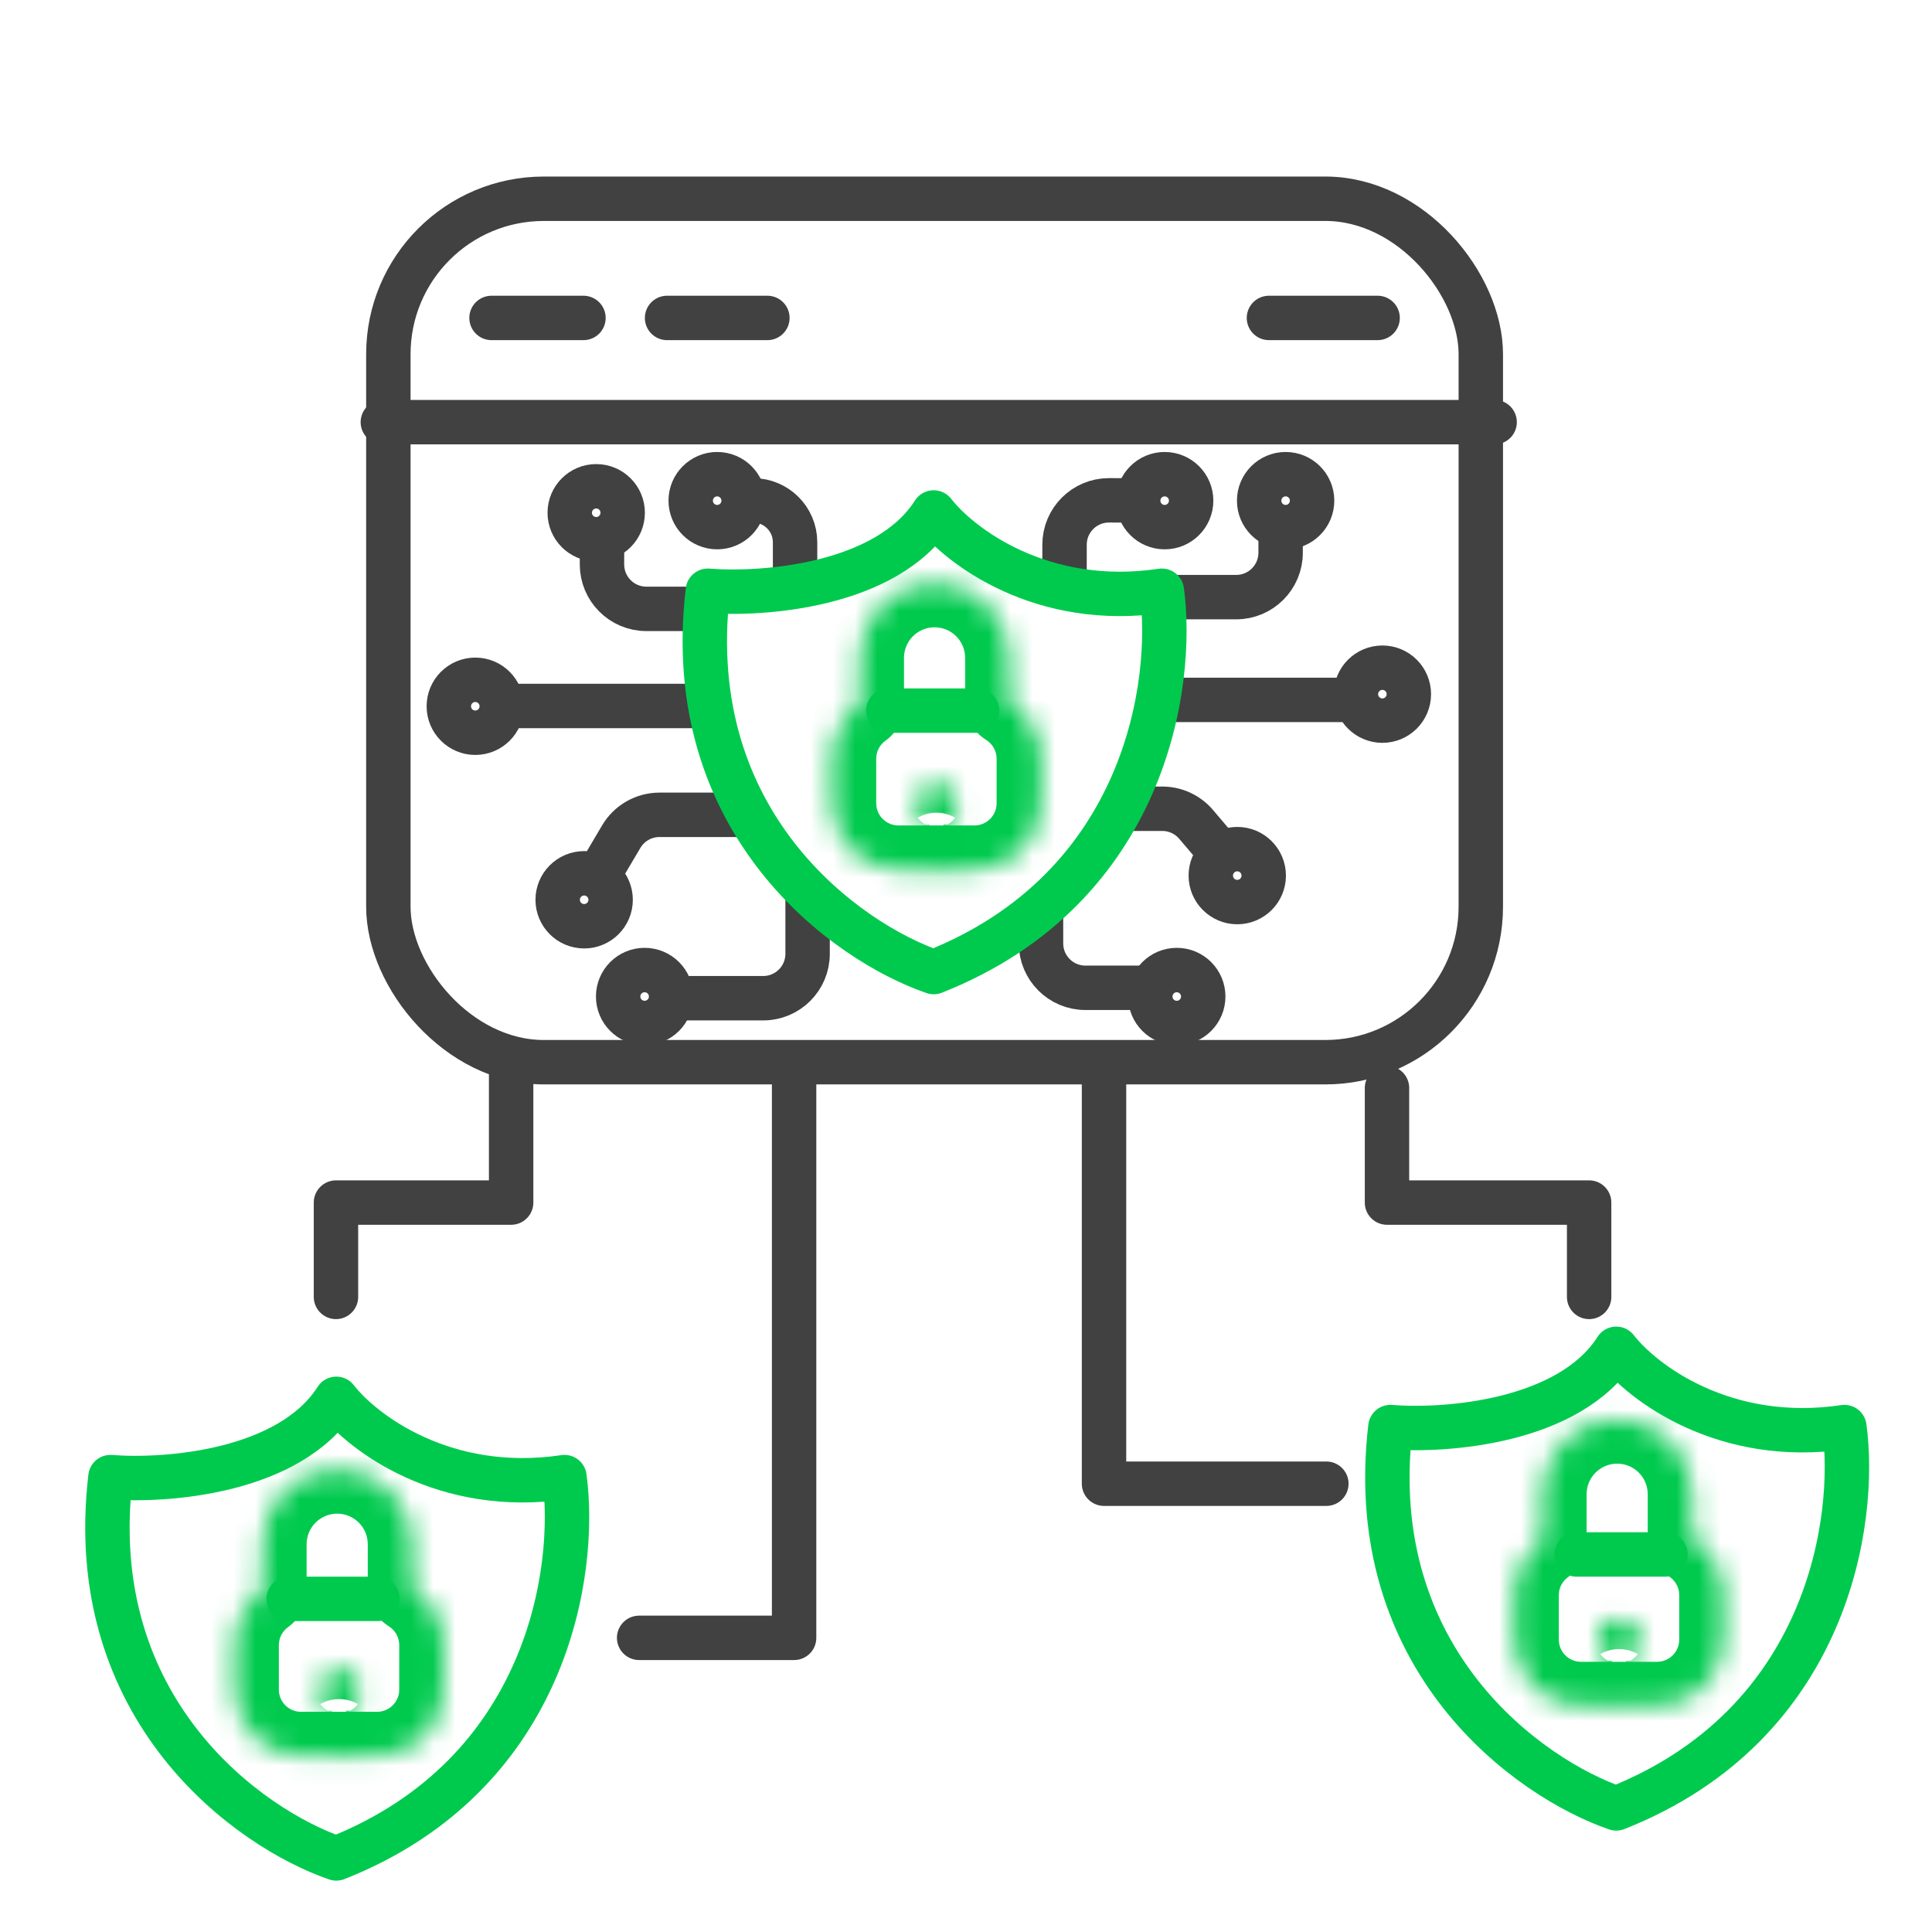
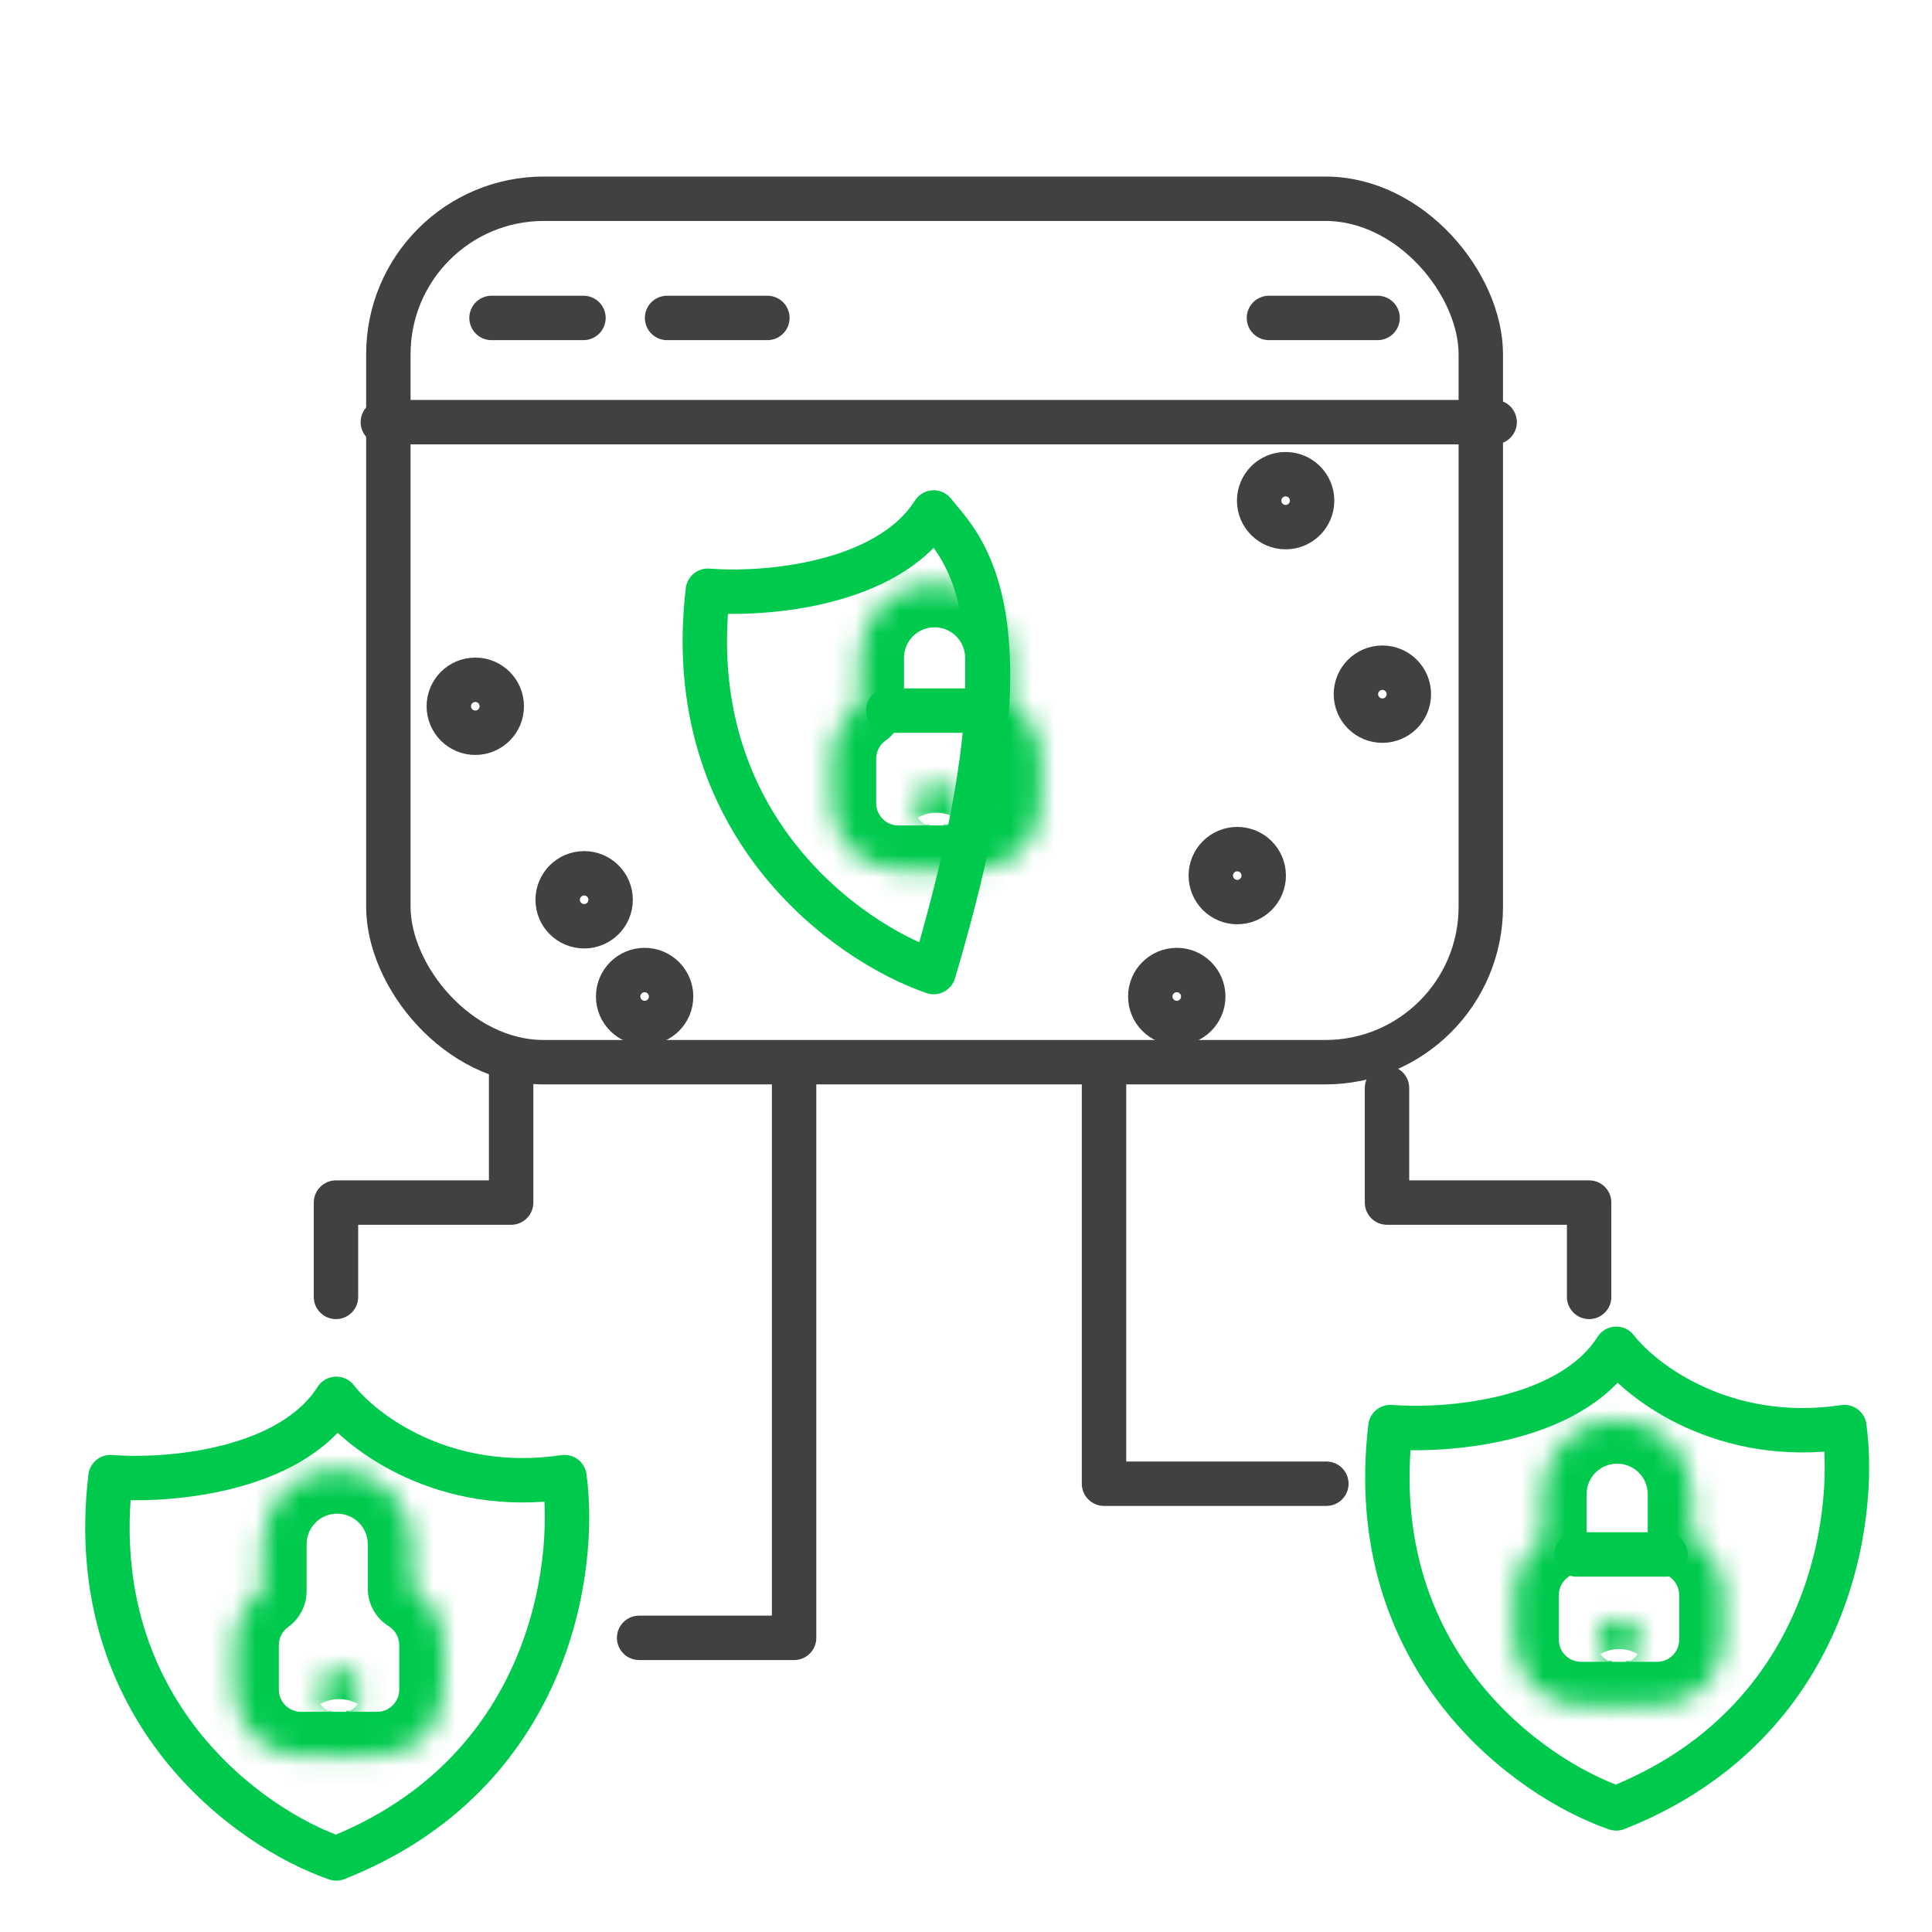
<svg xmlns="http://www.w3.org/2000/svg" width="87" height="87" viewBox="0 0 87 87" fill="none">
  <g id="Group 123">
    <g id="Group 103">
      <path id="Vector 8" d="M15.145 62.991C13.039 66.294 7.487 66.717 4.974 66.516C3.735 77.03 11.239 82.344 15.145 83.687C24.727 79.9 25.987 70.662 25.419 66.516C20.008 67.322 16.315 64.502 15.145 62.991Z" stroke="#00CA4E" stroke-width="2" stroke-linecap="round" stroke-linejoin="round" />
      <g id="Group 61">
        <g id="Union">
          <mask id="path-2-inside-1_1905_342" fill="white">
            <path fill-rule="evenodd" clip-rule="evenodd" d="M15.184 66.162C13.319 66.162 11.807 67.674 11.807 69.539V71.644C11.05 72.188 10.557 73.077 10.557 74.081V76.085C10.557 77.742 11.9 79.085 13.557 79.085H16.978C18.635 79.085 19.978 77.742 19.978 76.085V74.081C19.978 73.005 19.412 72.062 18.561 71.532V69.539C18.561 67.674 17.049 66.162 15.184 66.162Z" />
          </mask>
          <path d="M11.807 71.644L12.975 73.268C13.498 72.892 13.807 72.287 13.807 71.644H11.807ZM18.561 71.532H16.561C16.561 72.223 16.917 72.865 17.504 73.23L18.561 71.532ZM13.807 69.539C13.807 68.778 14.424 68.162 15.184 68.162V64.162C12.215 64.162 9.807 66.569 9.807 69.539H13.807ZM13.807 71.644V69.539H9.807V71.644H13.807ZM12.557 74.081C12.557 73.748 12.718 73.453 12.975 73.268L10.64 70.02C9.382 70.924 8.557 72.406 8.557 74.081H12.557ZM12.557 76.085V74.081H8.557V76.085H12.557ZM13.557 77.085C13.004 77.085 12.557 76.638 12.557 76.085H8.557C8.557 78.847 10.795 81.085 13.557 81.085V77.085ZM16.978 77.085H13.557V81.085H16.978V77.085ZM17.978 76.085C17.978 76.638 17.53 77.085 16.978 77.085V81.085C19.739 81.085 21.978 78.847 21.978 76.085H17.978ZM17.978 74.081V76.085H21.978V74.081H17.978ZM17.504 73.23C17.793 73.41 17.978 73.725 17.978 74.081H21.978C21.978 72.286 21.03 70.713 19.617 69.834L17.504 73.23ZM16.561 69.539V71.532H20.561V69.539H16.561ZM15.184 68.162C15.944 68.162 16.561 68.778 16.561 69.539H20.561C20.561 66.569 18.154 64.162 15.184 64.162V68.162Z" fill="#00CA4E" mask="url(#path-2-inside-1_1905_342)" />
        </g>
        <g id="Union_2">
          <mask id="path-4-inside-2_1905_342" fill="white">
            <path fill-rule="evenodd" clip-rule="evenodd" d="M15.575 77.034C15.955 76.906 16.228 76.547 16.228 76.125C16.228 75.595 15.799 75.166 15.269 75.166C14.74 75.166 14.31 75.595 14.31 76.125C14.31 76.547 14.584 76.906 14.963 77.034V78.206C14.963 78.375 15.1 78.512 15.269 78.512C15.438 78.512 15.575 78.375 15.575 78.206V77.034Z" />
          </mask>
          <path d="M15.575 77.034L14.938 75.138C14.124 75.412 13.575 76.175 13.575 77.034H15.575ZM14.963 77.034H16.963C16.963 76.175 16.415 75.412 15.602 75.138L14.963 77.034ZM14.228 76.125C14.228 75.663 14.528 75.276 14.938 75.138L16.212 78.93C17.381 78.537 18.228 77.432 18.228 76.125H14.228ZM15.269 77.166C14.694 77.166 14.228 76.7 14.228 76.125H18.228C18.228 74.491 16.904 73.166 15.269 73.166V77.166ZM16.311 76.125C16.311 76.7 15.844 77.166 15.269 77.166V73.166C13.635 73.166 12.31 74.491 12.31 76.125H16.311ZM15.602 75.138C16.011 75.276 16.311 75.663 16.311 76.125H12.31C12.31 77.431 13.156 78.535 14.324 78.929L15.602 75.138ZM16.963 78.206V77.034H12.963V78.206H16.963ZM15.269 76.512C16.205 76.512 16.963 77.27 16.963 78.206H12.963C12.963 79.479 13.995 80.512 15.269 80.512V76.512ZM13.575 78.206C13.575 77.27 14.334 76.512 15.269 76.512V80.512C16.543 80.512 17.575 79.479 17.575 78.206H13.575ZM13.575 77.034V78.206H17.575V77.034H13.575Z" fill="#00CA4E" mask="url(#path-4-inside-2_1905_342)" />
        </g>
-         <path id="Vector 31" d="M13 72L17 72" stroke="#00CA4E" stroke-width="2" stroke-linecap="round" stroke-linejoin="round" />
      </g>
      <path id="Vector 81" d="M23.017 48.389V54.153H15.129V58.401M62.458 48.995V54.153H71.56V58.401" stroke="#414141" stroke-width="2" stroke-linecap="round" stroke-linejoin="round" />
      <g id="Group 51">
        <g id="Group 50">
          <rect id="Rectangle 42" x="17.488" y="8.95" width="49.194" height="38.882" rx="7" stroke="#414141" stroke-width="2" stroke-linecap="round" stroke-linejoin="round" />
-           <path id="Vector 30" d="M36.367 40.504V42.951C36.367 44.056 35.471 44.951 34.367 44.951H30.92M46.878 40.776V42.482C46.878 43.587 47.773 44.482 48.878 44.482H51.616M50.527 36.419H52.34C52.927 36.419 53.484 36.678 53.864 37.125L54.884 38.326M52.571 31.518H60.602M52.697 26.889H55.668C56.773 26.889 57.668 25.993 57.668 24.889V23.893M23.023 31.79H31.506M33.644 36.692H29.698C28.991 36.692 28.336 37.065 27.976 37.674L27.108 39.143M33.916 22.532V22.532C34.958 22.532 35.803 23.377 35.803 24.419V26.182M27.108 24.71V25.418C27.108 26.523 28.003 27.418 29.108 27.418H31.465M50.527 22.532L49.941 22.53C48.834 22.528 47.937 23.424 47.937 24.53V26.344" stroke="#414141" stroke-width="2" />
          <circle id="Ellipse 29" cx="57.893" cy="22.545" r="1.192" stroke="#414141" stroke-width="2" />
-           <circle id="Ellipse 30" cx="52.446" cy="22.545" r="1.192" stroke="#414141" stroke-width="2" />
          <circle id="Ellipse 31" cx="62.25" cy="31.259" r="1.192" stroke="#414141" stroke-width="2" />
          <circle id="Ellipse 32" cx="55.715" cy="39.429" r="1.192" stroke="#414141" stroke-width="2" />
          <circle id="Ellipse 33" cx="26.305" cy="40.518" r="1.192" stroke="#414141" stroke-width="2" />
          <circle id="Ellipse 37" cx="29.028" cy="44.874" r="1.192" stroke="#414141" stroke-width="2" />
          <circle id="Ellipse 38" cx="52.991" cy="44.874" r="1.192" stroke="#414141" stroke-width="2" />
          <circle id="Ellipse 34" cx="21.403" cy="31.804" r="1.192" stroke="#414141" stroke-width="2" />
-           <circle id="Ellipse 35" cx="26.848" cy="23.09" r="1.192" stroke="#414141" stroke-width="2" />
-           <circle id="Ellipse 36" cx="32.295" cy="22.545" r="1.192" stroke="#414141" stroke-width="2" />
          <path id="Vector 13" d="M17.24 19.009H67.305M22.134 14.317H26.274M30.039 14.317H34.556M57.142 14.317H62.035" stroke="#414141" stroke-width="2" stroke-linecap="round" stroke-linejoin="round" />
        </g>
-         <path id="Vector 8_2" d="M42.045 23.077C39.939 26.38 34.387 26.803 31.875 26.602C30.636 37.116 38.139 42.43 42.045 43.773C51.627 39.986 52.887 30.748 52.319 26.602C46.909 27.408 43.215 24.588 42.045 23.077Z" stroke="#00CA4E" stroke-width="2" stroke-linecap="round" stroke-linejoin="round" />
+         <path id="Vector 8_2" d="M42.045 23.077C39.939 26.38 34.387 26.803 31.875 26.602C30.636 37.116 38.139 42.43 42.045 43.773C46.909 27.408 43.215 24.588 42.045 23.077Z" stroke="#00CA4E" stroke-width="2" stroke-linecap="round" stroke-linejoin="round" />
        <g id="Group 61_2">
          <g id="Union_3">
            <mask id="path-22-inside-3_1905_342" fill="white">
              <path fill-rule="evenodd" clip-rule="evenodd" d="M42.084 26.248C40.219 26.248 38.708 27.76 38.708 29.625V31.73C37.95 32.274 37.457 33.163 37.457 34.167V36.171C37.457 37.828 38.8 39.171 40.457 39.171H43.878C45.535 39.171 46.878 37.828 46.878 36.171V34.167C46.878 33.091 46.312 32.148 45.461 31.618V29.625C45.461 27.76 43.949 26.248 42.084 26.248Z" />
            </mask>
            <path d="M38.708 31.73L39.875 33.354C40.398 32.978 40.708 32.373 40.708 31.73H38.708ZM45.461 31.618H43.461C43.461 32.309 43.818 32.951 44.404 33.316L45.461 31.618ZM40.708 29.625C40.708 28.864 41.324 28.248 42.084 28.248V24.248C39.115 24.248 36.708 26.655 36.708 29.625H40.708ZM40.708 31.73V29.625H36.708V31.73H40.708ZM39.457 34.167C39.457 33.834 39.618 33.538 39.875 33.354L37.54 30.106C36.283 31.01 35.457 32.492 35.457 34.167H39.457ZM39.457 36.171V34.167H35.457V36.171H39.457ZM40.457 37.171C39.905 37.171 39.457 36.724 39.457 36.171H35.457C35.457 38.933 37.696 41.171 40.457 41.171V37.171ZM43.878 37.171H40.457V41.171H43.878V37.171ZM44.878 36.171C44.878 36.724 44.431 37.171 43.878 37.171V41.171C46.64 41.171 48.878 38.933 48.878 36.171H44.878ZM44.878 34.167V36.171H48.878V34.167H44.878ZM44.404 33.316C44.693 33.496 44.878 33.811 44.878 34.167H48.878C48.878 32.372 47.931 30.799 46.518 29.92L44.404 33.316ZM43.461 29.625V31.618H47.461V29.625H43.461ZM42.084 28.248C42.845 28.248 43.461 28.864 43.461 29.625H47.461C47.461 26.655 45.054 24.248 42.084 24.248V28.248Z" fill="#00CA4E" mask="url(#path-22-inside-3_1905_342)" />
          </g>
          <g id="Union_4">
            <mask id="path-24-inside-4_1905_342" fill="white">
              <path fill-rule="evenodd" clip-rule="evenodd" d="M42.475 37.12C42.855 36.992 43.129 36.633 43.129 36.211C43.129 35.681 42.699 35.252 42.17 35.252C41.64 35.252 41.211 35.681 41.211 36.211C41.211 36.633 41.484 36.992 41.863 37.12V38.292C41.863 38.461 42 38.598 42.169 38.598C42.338 38.598 42.475 38.461 42.475 38.292V37.12Z" />
            </mask>
            <path d="M42.475 37.12L41.838 35.224C41.024 35.498 40.475 36.261 40.475 37.12H42.475ZM41.863 37.12H43.863C43.863 36.261 43.316 35.498 42.502 35.224L41.863 37.12ZM41.129 36.211C41.129 35.749 41.428 35.362 41.838 35.224L43.112 39.016C44.282 38.623 45.129 37.518 45.129 36.211H41.129ZM42.17 37.252C41.595 37.252 41.129 36.786 41.129 36.211H45.129C45.129 34.577 43.804 33.252 42.17 33.252V37.252ZM43.211 36.211C43.211 36.786 42.745 37.252 42.17 37.252V33.252C40.536 33.252 39.211 34.577 39.211 36.211H43.211ZM42.502 35.224C42.912 35.362 43.211 35.749 43.211 36.211H39.211C39.211 37.517 40.056 38.621 41.224 39.015L42.502 35.224ZM43.863 38.292V37.12H39.863V38.292H43.863ZM42.169 36.598C43.105 36.598 43.863 37.356 43.863 38.292H39.863C39.863 39.565 40.896 40.598 42.169 40.598V36.598ZM40.475 38.292C40.475 37.356 41.234 36.598 42.169 36.598V40.598C43.443 40.598 44.475 39.565 44.475 38.292H40.475ZM40.475 37.12V38.292H44.475V37.12H40.475Z" fill="#00CA4E" mask="url(#path-24-inside-4_1905_342)" />
          </g>
          <path id="Vector 31_2" d="M40 32L44 32" stroke="#00CA4E" stroke-width="2" stroke-linecap="round" stroke-linejoin="round" />
        </g>
      </g>
      <path id="Vector 82" d="M28.781 73.754H35.759V48.157M49.715 48.157V66.813H59.727" stroke="#414141" stroke-width="2" stroke-linecap="round" stroke-linejoin="round" />
      <path id="Vector 83" d="M72.782 60.738C70.675 64.041 65.124 64.465 62.611 64.263C61.372 74.777 68.875 80.091 72.782 81.434C82.364 77.647 83.623 68.409 83.055 64.263C77.645 65.069 73.952 62.249 72.782 60.738Z" stroke="#00CA4E" stroke-width="2" stroke-linecap="round" stroke-linejoin="round" />
      <g id="Group 62">
        <g id="Union_5">
          <mask id="path-29-inside-5_1905_342" fill="white">
            <path fill-rule="evenodd" clip-rule="evenodd" d="M72.823 63.91C70.958 63.91 69.446 65.422 69.446 67.287V69.392C68.689 69.936 68.195 70.825 68.195 71.829V73.833C68.195 75.49 69.538 76.833 71.195 76.833H74.617C76.274 76.833 77.617 75.49 77.617 73.833V71.829C77.617 70.753 77.05 69.81 76.199 69.28V67.287C76.199 65.422 74.688 63.91 72.823 63.91Z" />
          </mask>
          <path d="M69.446 69.392L70.614 71.016C71.136 70.64 71.446 70.036 71.446 69.392H69.446ZM76.199 69.28H74.199C74.199 69.971 74.556 70.613 75.143 70.978L76.199 69.28ZM71.446 67.287C71.446 66.526 72.062 65.91 72.823 65.91V61.91C69.853 61.91 67.446 64.317 67.446 67.287H71.446ZM71.446 69.392V67.287H67.446V69.392H71.446ZM70.195 71.829C70.195 71.496 70.356 71.201 70.614 71.016L68.278 67.768C67.021 68.672 66.195 70.154 66.195 71.829H70.195ZM70.195 73.833V71.829H66.195V73.833H70.195ZM71.195 74.833C70.643 74.833 70.195 74.386 70.195 73.833H66.195C66.195 76.595 68.434 78.833 71.195 78.833V74.833ZM74.617 74.833H71.195V78.833H74.617V74.833ZM75.617 73.833C75.617 74.386 75.169 74.833 74.617 74.833V78.833C77.378 78.833 79.617 76.595 79.617 73.833H75.617ZM75.617 71.829V73.833H79.617V71.829H75.617ZM75.143 70.978C75.432 71.158 75.617 71.473 75.617 71.829H79.617C79.617 70.034 78.669 68.461 77.256 67.582L75.143 70.978ZM74.199 67.287V69.28H78.199V67.287H74.199ZM72.823 65.91C73.583 65.91 74.199 66.526 74.199 67.287H78.199C78.199 64.317 75.792 61.91 72.823 61.91V65.91Z" fill="#00CA4E" mask="url(#path-29-inside-5_1905_342)" />
        </g>
        <g id="Union_6">
          <mask id="path-31-inside-6_1905_342" fill="white">
            <path fill-rule="evenodd" clip-rule="evenodd" d="M73.214 74.782C73.593 74.654 73.867 74.296 73.867 73.873C73.867 73.343 73.438 72.914 72.908 72.914C72.379 72.914 71.949 73.343 71.949 73.873C71.949 74.295 72.222 74.654 72.602 74.782V75.954C72.602 76.123 72.739 76.26 72.908 76.26C73.077 76.26 73.214 76.123 73.214 75.954V74.782Z" />
          </mask>
          <path d="M73.214 74.782L72.576 72.886C71.762 73.16 71.214 73.923 71.214 74.782H73.214ZM72.602 74.782H74.602C74.602 73.923 74.054 73.16 73.24 72.886L72.602 74.782ZM71.867 73.873C71.867 73.411 72.166 73.024 72.576 72.886L73.851 76.678C75.02 76.285 75.867 75.18 75.867 73.873H71.867ZM72.908 74.914C72.333 74.914 71.867 74.448 71.867 73.873H75.867C75.867 72.239 74.542 70.914 72.908 70.914V74.914ZM73.949 73.873C73.949 74.448 73.483 74.914 72.908 74.914V70.914C71.274 70.914 69.949 72.239 69.949 73.873H73.949ZM73.24 72.886C73.65 73.024 73.949 73.411 73.949 73.873H69.949C69.949 75.18 70.795 76.283 71.963 76.677L73.24 72.886ZM74.602 75.954V74.782H70.602V75.954H74.602ZM72.908 74.26C73.843 74.26 74.602 75.018 74.602 75.954H70.602C70.602 77.227 71.634 78.26 72.908 78.26V74.26ZM71.214 75.954C71.214 75.018 71.972 74.26 72.908 74.26V78.26C74.181 78.26 75.214 77.227 75.214 75.954H71.214ZM71.214 74.782V75.954H75.214V74.782H71.214Z" fill="#00CA4E" mask="url(#path-31-inside-6_1905_342)" />
        </g>
        <path id="Vector 31_3" d="M71 70L75 70" stroke="#00CA4E" stroke-width="2" stroke-linecap="round" stroke-linejoin="round" />
      </g>
    </g>
  </g>
</svg>